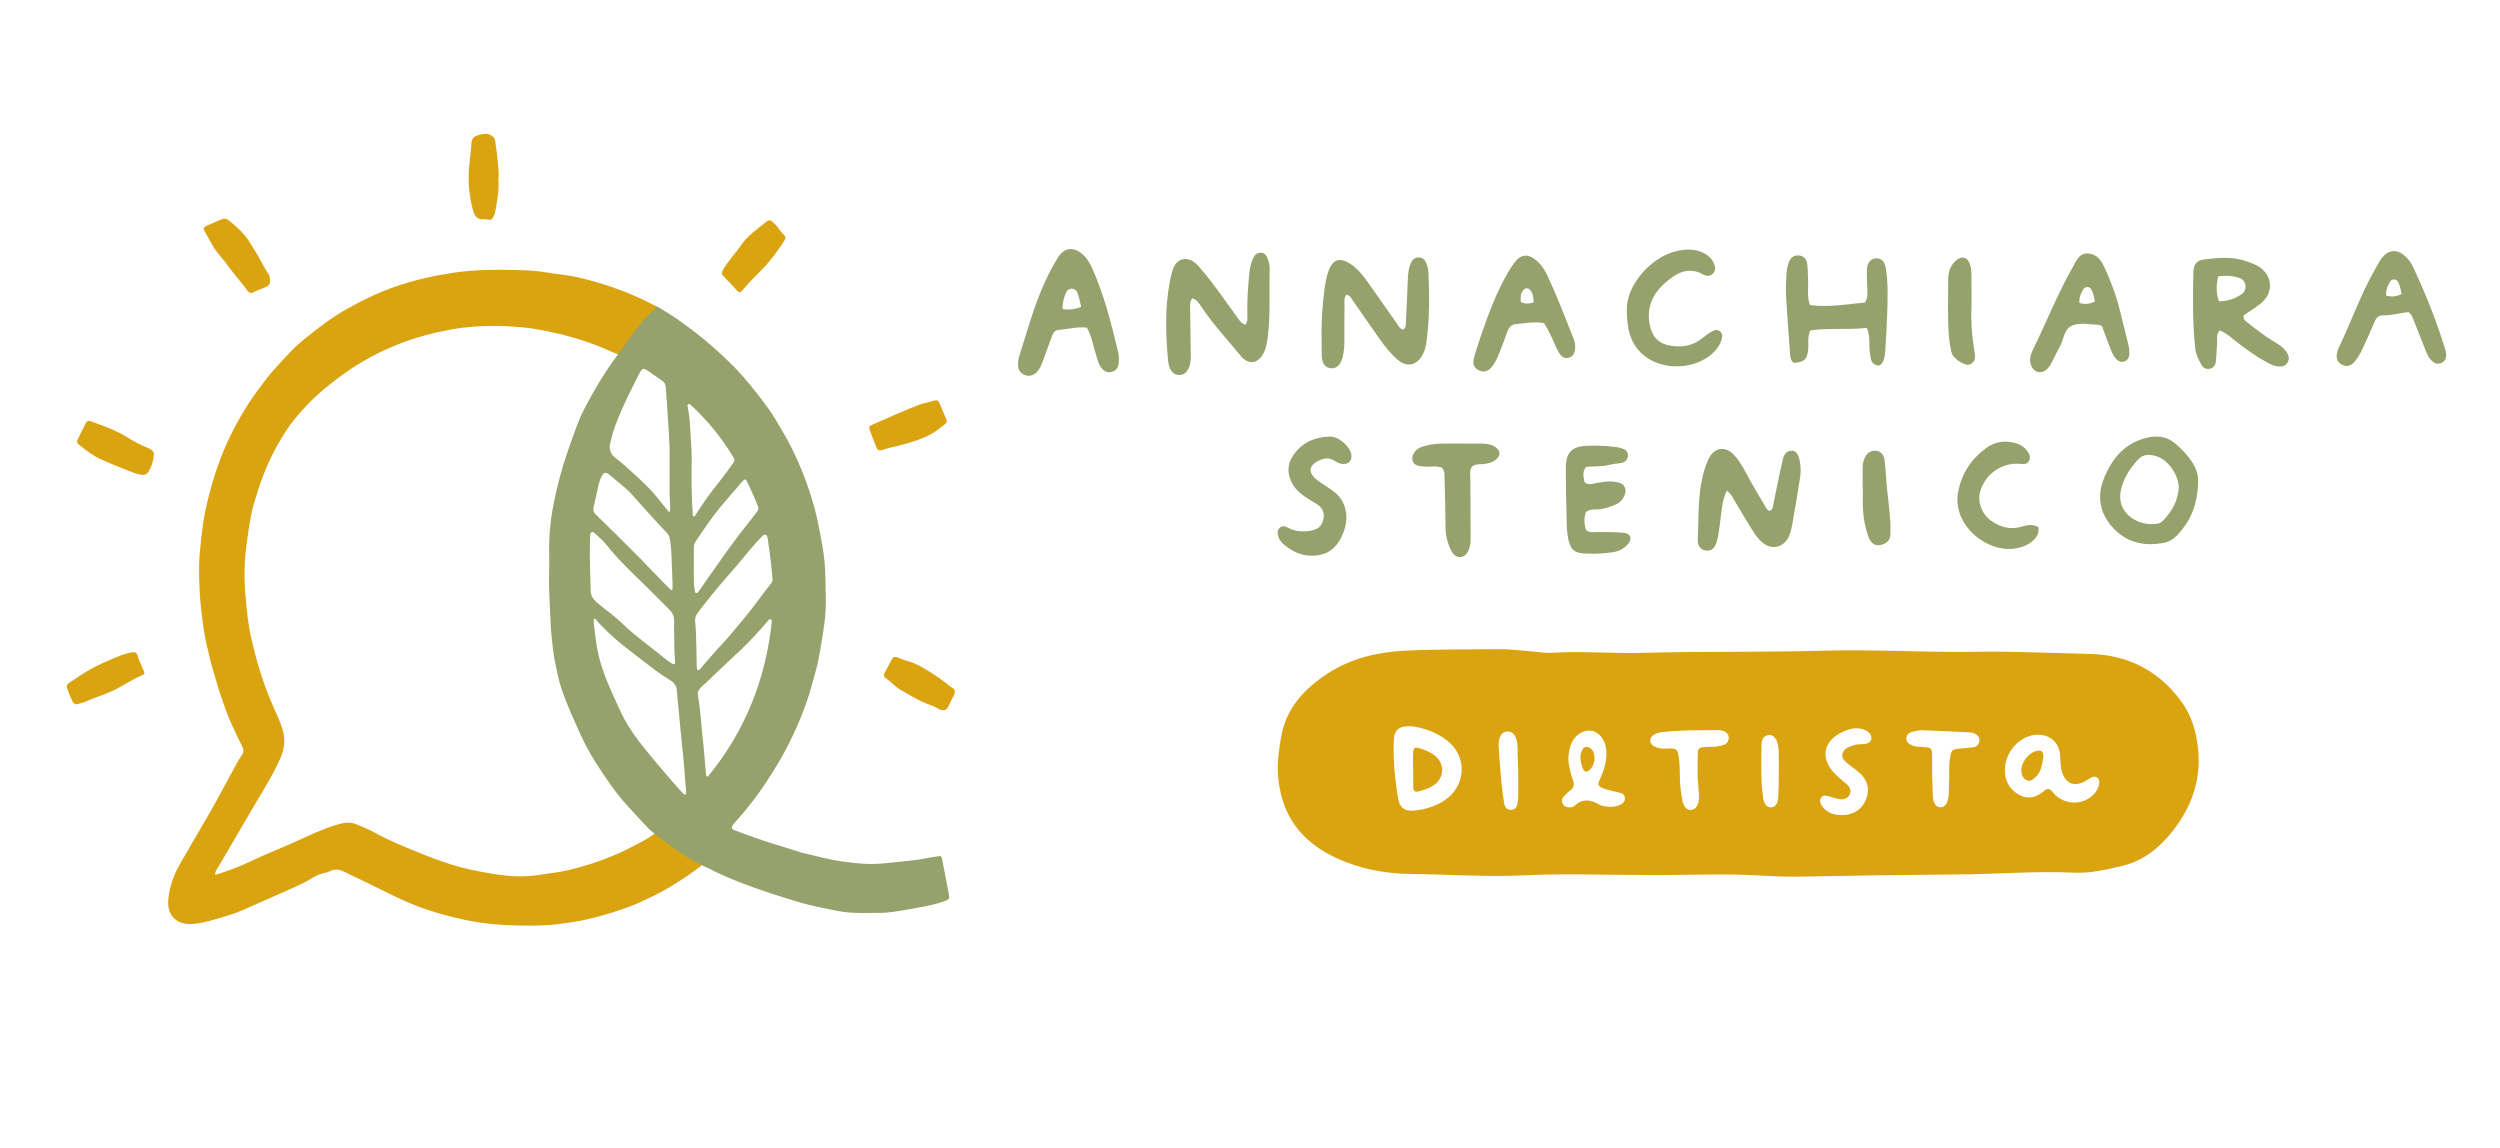
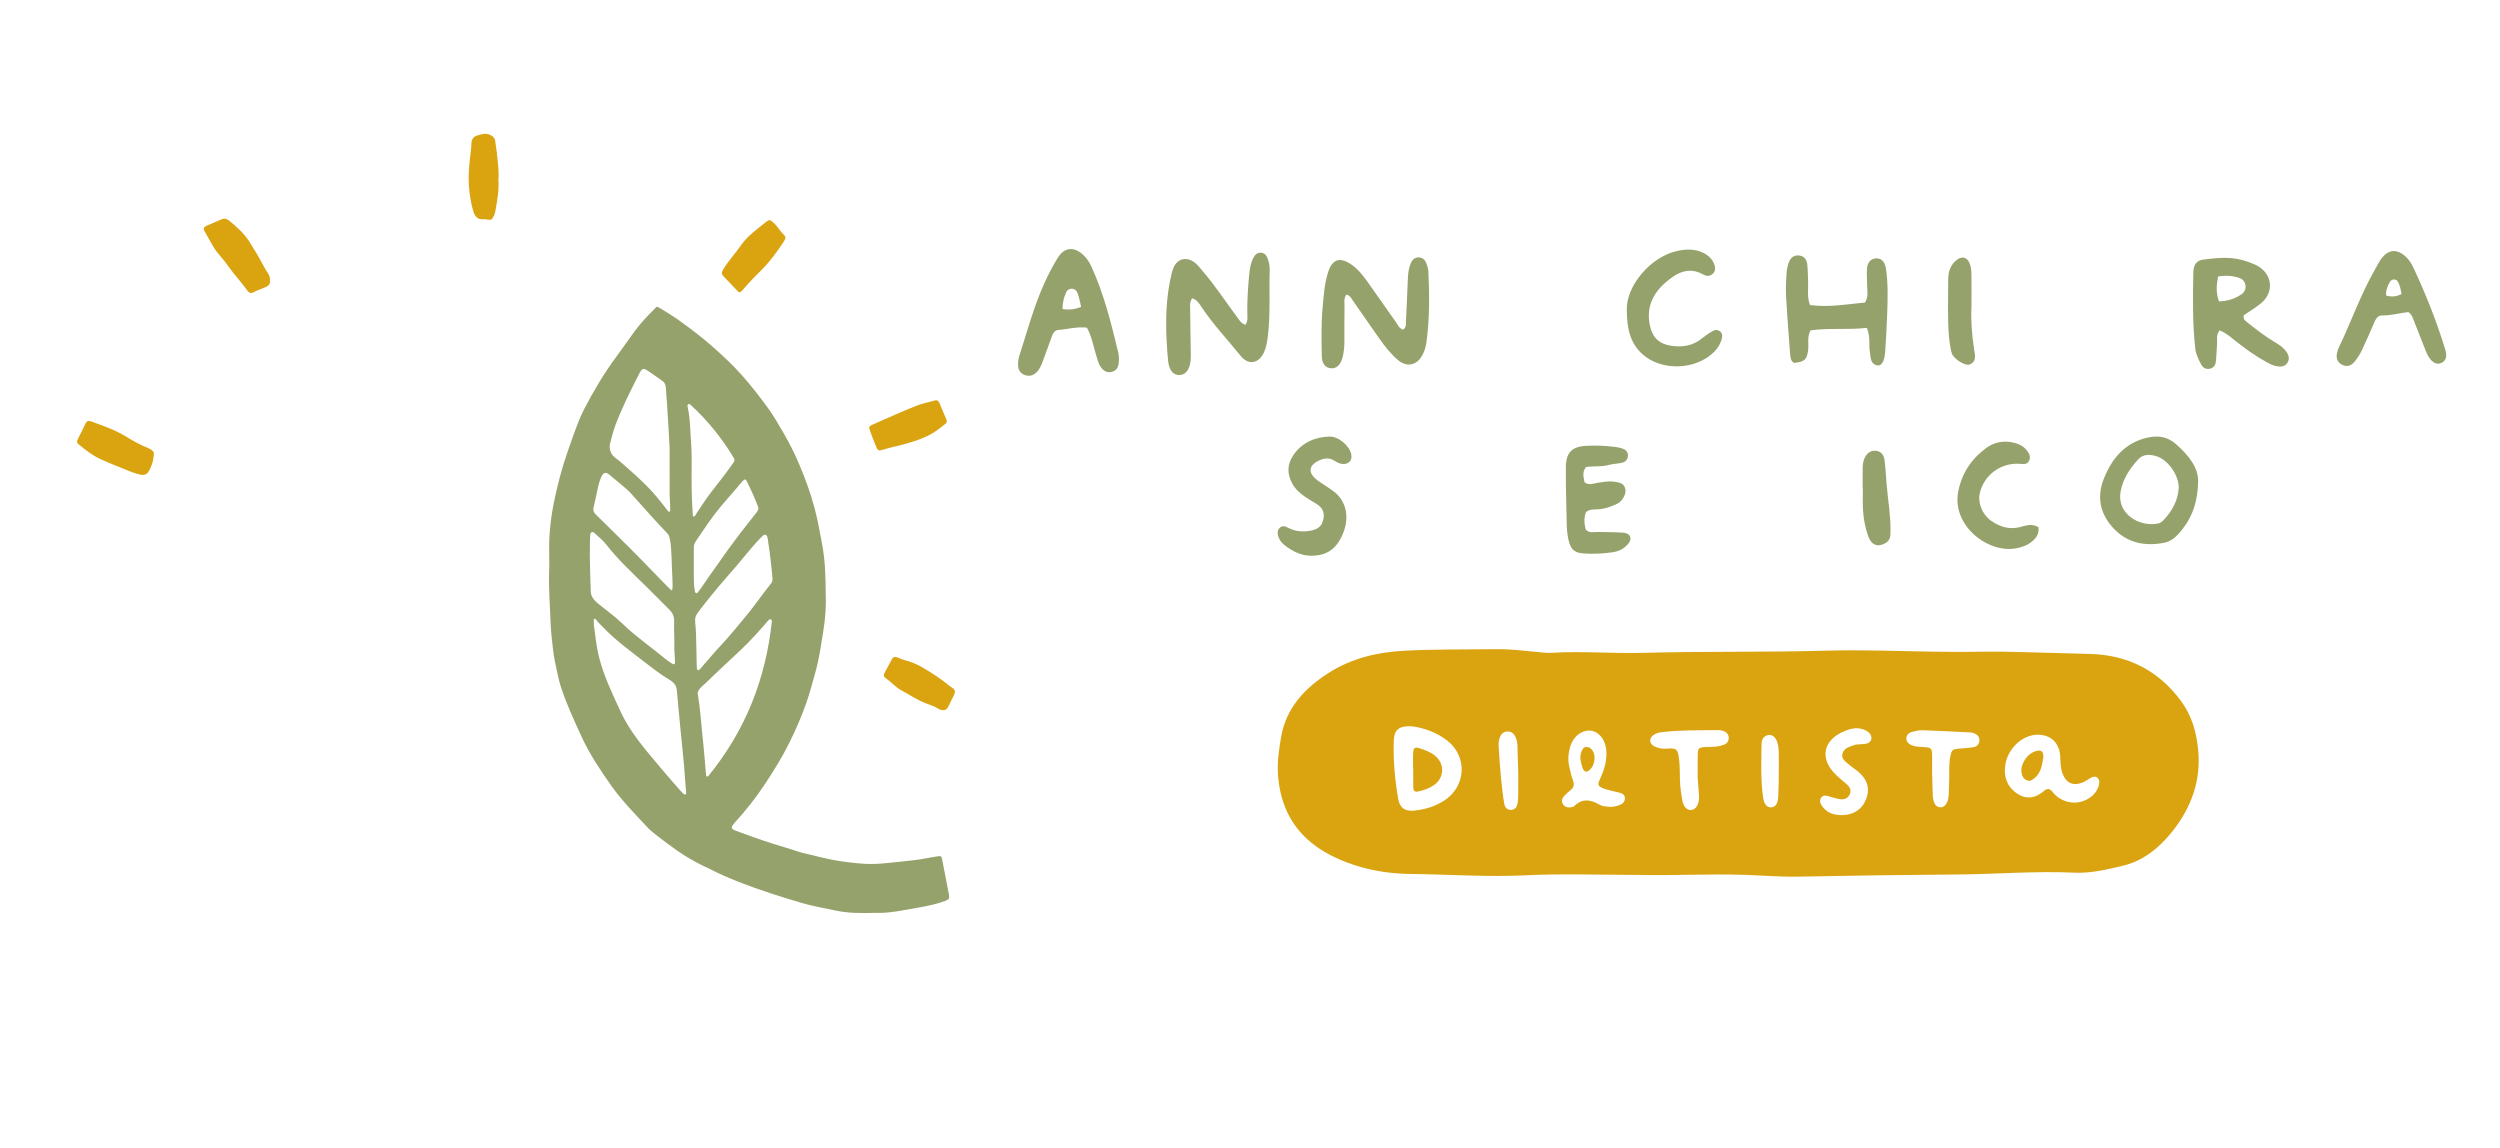
<svg xmlns="http://www.w3.org/2000/svg" viewBox="0 0 1398.18 642">
  <defs>
    <style>
      .cls-1 {
        fill: #daa310;
      }

      .cls-2 {
        fill: #95a26c;
      }
    </style>
  </defs>
  <g id="Da_selezione_Immagine" data-name="Da selezione Immagine">
    <g>
      <g>
-         <path class="cls-1" d="m120.49,489.25c7.26-2.16,13.97-4.79,20.53-7.92,6.37-3.04,12.92-5.7,19.41-8.48,3.74-1.6,7.41-3.31,11.11-5,6.6-3,13.25-5.92,20.39-7.48,2.44-.54,4.86-.37,7.14.54,3.86,1.55,7.69,3.15,11.34,5.2,7.7,4.31,15.94,7.47,24.07,10.84,5.81,2.41,11.71,4.53,17.69,6.47,7.65,2.49,15.49,4.03,23.44,5.27,5.26.82,10.49,1.5,15.8,1.45,4.64-.04,9.22-.6,13.81-1.36,4-.66,8.05-1.09,12.01-2,9.16-2.1,18.06-4.95,26.73-8.65,5.72-2.44,11.15-5.36,16.61-8.28,1.36-.73,2.65-1.6,3.91-2.5,3.86-2.74,2.57-1.04,3.94.05,7,5.56,14.89,9.75,22.37,14.58,2.31,1.5,2.37,1.52.29,3.08-5.43,4.06-11.03,7.83-16.88,11.28-5.6,3.3-11.42,6.12-17.33,8.76-3.17,1.42-6.46,2.62-9.75,3.74-6.23,2.12-12.55,3.89-18.97,5.37-5.29,1.22-10.64,1.93-15.99,2.62-3.63.47-7.31.64-10.98.77-3.58.13-7.16.07-10.75.02-10.26-.16-20.42-1.05-30.51-3.19-6.83-1.44-13.55-3.23-20.17-5.37-8.58-2.77-16.74-6.54-24.79-10.62-7.51-3.8-15.14-7.36-22.73-11.02-2.46-1.19-4.9-1.57-7.52-.28-1.46.72-3.09,1.13-4.69,1.5-3.29.77-5.91,2.87-8.8,4.39-3.52,1.85-7.14,3.48-10.77,5.04-8.09,3.48-16.08,7.17-24.14,10.71-3.18,1.4-6.48,2.6-9.82,3.57-6.31,1.82-12.55,4.03-19.18,4.42-7.92.47-13.95-4.26-13.2-13.37.61-7.39,3.12-14.34,6.88-20.79,4.57-7.85,9.08-15.74,13.68-23.57,2.01-3.42,4.03-6.83,5.91-10.33,3.85-7.16,7.73-14.29,11.64-21.42.93-1.69,1.89-3.38,3.01-4.95,1.25-1.74,1.06-3.3.14-5.12-2.14-4.23-4.22-8.5-6.12-12.83-2.22-5.05-4.07-10.24-5.82-15.48-1.78-5.32-3.17-10.76-4.85-16.11-.95-3.04-1.45-6.22-2.29-9.3-2.02-7.39-2.87-14.98-3.77-22.55-.9-7.58-1.12-15.19-1.18-22.84-.04-5.83.65-11.56,1.26-17.3.54-5.08,1.18-10.17,2.25-15.19,2.13-9.93,4.87-19.67,8.49-29.19,4.18-11,9.65-21.32,15.96-31.21,2.71-4.24,5.9-8.14,8.83-12.22,3.75-5.22,8.31-9.67,12.58-14.4,2.78-3.08,5.84-5.95,9.06-8.57,7.43-6.03,14.98-11.94,23.32-16.7,9-5.14,18.26-9.68,28.1-13.07,10.28-3.54,20.8-5.94,31.53-7.6,13.16-2.03,26.41-1.97,39.64-1.54,4.47.14,9.01.54,13.51,1.28,5.7.93,11.51,1.4,17.16,2.67,8.87,1.99,17.54,4.67,26.04,7.96,5.7,2.21,11.18,4.84,16.63,7.57.61.3,1.23.58,1.81.92,1.63.96,1.73,1.43.56,2.94-1.84,2.37-3.72,4.71-5.58,7.06-4.14,5.24-8.26,10.49-12.43,15.71-1.63,2.04-1.68,2-4.13,1.05-4.78-1.86-9.4-4.08-14.23-5.86-8.47-3.12-17.11-5.46-25.95-7.25-4.55-.92-9.12-1.77-13.72-2.1-5-.36-10-.84-15.05-.83-8.34.02-16.64.56-24.81,2.06-10.08,1.85-19.98,4.47-29.55,8.28-10.67,4.25-20.71,9.62-30.04,16.26-5.03,3.58-9.85,7.46-14.52,11.54-4.11,3.59-7.76,7.58-11.3,11.64-3.49,3.99-6.54,8.4-9.28,12.96-3.79,6.31-7.13,12.88-9.8,19.73-2.21,5.67-4.06,11.47-5.76,17.34-1.92,6.64-2.72,13.43-3.72,20.21-1.47,9.98-1.83,20.08-.96,30.06.73,8.42,1.48,16.93,3.4,25.23,2.78,11.98,6.3,23.73,11.09,35.09,2.07,4.9,4.51,9.65,6.14,14.73,1.79,5.59,1.43,10.93-.93,16.38-3.6,8.3-8.28,15.97-12.91,23.68-5.28,8.8-10.37,17.71-15.55,26.56-2.3,3.93-4.64,7.83-6.92,11.76-.56.96-1.35,1.89-1.11,3.47Z" />
+         <path class="cls-1" d="m120.49,489.25Z" />
        <path class="cls-1" d="m150.97,156.86c.31,1.84-.68,2.96-2.38,3.7-2.3,1.01-4.71,1.74-6.93,2.96-1.51.83-2.6,0-3.45-1.19-3.23-4.58-7.16-8.61-10.37-13.22-1.98-2.85-4.33-5.44-6.48-8.16-2.72-3.43-4.44-7.48-6.71-11.18-1.2-1.95-.89-2.69,1.15-3.63,2.63-1.21,5.36-2.22,7.99-3.43,1.62-.74,2.94-.47,4.27.61,4.2,3.43,8.27,6.99,11.24,11.61,2.93,4.56,5.71,9.19,8.21,14,.76,1.45,1.68,2.82,2.57,4.2.72,1.11.98,2.3.89,3.71Z" />
        <path class="cls-1" d="m86.04,254.22c-.34,4.26-1.49,7.03-3.01,9.61-1.26,2.15-3.47,1.91-5.46,1.41-2.06-.52-4.06-1.27-6.03-2.07-5.2-2.1-10.43-4.14-15.51-6.48-4.49-2.07-8.35-5.18-12.19-8.28-.94-.76-.89-1.63-.42-2.59,1.5-3.03,3.04-6.04,4.51-9.09.82-1.68,2.1-1.41,3.44-.92,6.71,2.47,13.48,4.82,19.59,8.63,3.78,2.36,7.69,4.47,11.83,6.12,2.3.92,3.55,2.28,3.25,3.65Z" />
        <path class="cls-1" d="m523.2,223.85c1.01-.11,1.71.43,2.08,1.26,1.39,3.19,2.72,6.4,4.05,9.61.37.9.19,1.69-.6,2.33-3.08,2.48-6.19,4.94-9.78,6.65-6.76,3.21-13.97,5.02-21.21,6.7-1.41.33-2.78.82-4.17,1.2-2.05.56-2.66.36-3.44-1.5-1.29-3.12-2.53-6.27-3.65-9.45-.67-1.9-.4-2.32,1.41-3.12,8.3-3.67,16.57-7.38,25-10.75,3.34-1.33,6.89-1.86,10.31-2.92Z" />
        <path class="cls-1" d="m278.72,100.45c.51,6.17-.71,11.95-1.71,17.76-.13.75-.35,1.51-.67,2.21-1.21,2.63-1.54,2.77-4.46,2.3-.38-.06-.78-.19-1.15-.14-3.45.46-5.09-1.35-6.03-4.44-1.2-3.91-1.82-7.92-2.26-11.94-.83-7.63.06-15.22,1.01-22.79.14-1.15.11-2.32.21-3.47.17-2.15,1.23-3.62,3.37-4.21,2.62-.72,5.2-1.61,7.83.09,1.13.73,1.91,1.52,2.08,2.93.35,2.97.92,5.92,1.17,8.9.35,4.33,1.11,8.64.62,12.8Z" />
        <path class="cls-1" d="m439.27,133.35c-.33.61-.71,1.5-1.24,2.29-3.59,5.27-7.27,10.47-11.79,15-3.62,3.62-7.26,7.21-10.54,11.15-1.93,2.32-2.26,2.13-4.19-.06-1.98-2.24-4.14-4.32-6.21-6.49-1.99-2.08-2.06-2.54-.54-5.03,2.83-4.63,6.58-8.58,9.65-13.02,3.77-5.45,9.14-9.09,14.15-13.16,1.47-1.19,2.18-1.17,3.56.07,1.01.9,1.96,1.88,2.78,2.94,1.12,1.46,2.12,3,3.47,4.26.49.46.96.97.91,2.03Z" />
-         <path class="cls-1" d="m42.85,393.86c-1.35.03-2.03-.91-2.45-1.85-1.07-2.37-2.03-4.79-2.91-7.23-.53-1.45.43-2.39,1.52-3.12,2.49-1.68,4.98-3.35,7.51-4.96,4.66-2.96,9.64-5.36,14.68-7.54,3.96-1.71,7.96-3.51,12.28-4.29,2-.36,2.94-.06,3.53,1.95.87,2.99,2.33,5.72,3.49,8.57.41,1.01.33,1.69-.69,2.11-6.19,2.51-11.57,6.55-17.7,9.25-4.69,2.06-9.6,3.54-14.25,5.66-1.57.71-3.33.99-5,1.47Z" />
        <path class="cls-1" d="m527.2,397.2c-.44-.13-1.37-.2-2.08-.64-2.31-1.44-4.91-2.32-7.38-3.26-4.85-1.84-9.05-4.73-13.54-7.15-3.36-1.81-5.76-4.81-8.91-6.89-1-.66-1.19-1.78-.63-2.85,1.38-2.65,2.81-5.28,4.25-7.9.61-1.12,1.63-1.32,2.75-.93,1.64.57,3.21,1.36,4.88,1.79,6.6,1.69,12.12,5.5,17.68,9.13,3.04,1.99,5.8,4.44,8.8,6.54,1.05.74,1.23,1.55.89,2.73-.46,1.61-1.49,2.92-2.11,4.44-.48,1.16-1.1,2.25-1.68,3.36-.52,1-1.26,1.71-2.92,1.63Z" />
      </g>
      <path class="cls-2" d="m530.72,500.34c-1.24-6.55-2.51-13.09-3.79-19.63-.38-1.92-.59-2.08-2.51-1.8-4.58.67-9.09,1.76-13.71,2.22-4.71.47-9.4,1.1-14.11,1.49-9.76,1.2-16.44.22-19.8-.11-7.8-.77-15.46-2.36-23.03-4.38-2.24-.6-4.57-.93-6.76-1.67-4.85-1.66-9.79-3.05-14.67-4.58-6.93-2.17-13.73-4.66-20.53-7.17-3.07-1.13-3.21-1.78-1.23-4.26.18-.23.38-.44.58-.65,6.14-6.72,11.75-13.86,16.76-21.46,4.95-7.51,9.71-15.13,13.68-23.24,3.53-7.23,6.79-14.56,9.4-22.15,2.01-5.84,3.62-11.82,5.25-17.79,1.96-7.21,2.94-14.58,4.16-21.9,1.26-7.52,1.68-15.17,1.4-20.84-.06-10.88-.41-19.71-2.1-28.5-1.26-6.55-2.37-13.09-4.09-19.55-2.31-8.63-5.32-16.97-8.84-25.15-2.52-5.87-5.37-11.57-8.6-17.1-2.78-4.76-5.5-9.56-8.74-14.03-4.54-6.26-9.3-12.32-14.43-18.14-5.02-5.69-10.55-10.79-16.17-15.8-6.13-5.46-12.69-10.44-19.4-15.2-3.15-2.24-6.48-4.23-9.76-6.28-2.88-1.61-2.17-1.31-3.59.08-4.09,3.98-7.98,8.17-11.36,12.77-3.37,4.6-6.58,9.34-9.98,13.91-6.86,9.23-12.67,19.05-17.96,29.22-1.07,2.06-2.05,4.18-2.92,6.34-2.34,5.88-4.42,11.86-6.5,17.84-3.25,9.34-5.71,18.88-7.66,28.53-1.87,9.26-2.79,18.67-2.56,28.16.09,3.54.06,7.09-.05,10.63-.29,9.25.5,18.48.82,27.71.1,2.83.31,5.65.61,8.47.53,5.05.98,10.11,2.13,15.08.96,4.14,1.62,8.35,2.93,12.42,3.1,9.6,7.33,18.72,11.52,27.87,4.49,9.82,10.43,18.74,16.63,27.53,6.28,8.89,13.94,16.56,21.32,24.49,4.7,4.23,16.47,12.73,19.71,14.7,4.8,2.92,8.58,4.99,14.24,7.59,9.4,4.93,22.57,9.85,33.99,13.6,5.69,1.87,11.42,3.63,17.17,5.32,6.33,1.86,12.8,2.95,19.22,4.32,6.94,1.48,14.02,1.48,21.09,1.31,2.61-.06,5.21.05,7.83-.21,5.68-.56,11.26-1.71,16.87-2.68,5.25-.91,10.46-1.96,15.46-3.83,2.15-.8,2.47-1.34,2.07-3.45Zm-189.46-252.54c.88-3.25,1.57-6.32,2.82-9.71,3.56-9.64,8.19-18.76,12.81-27.9,2.41-4.77,2.56-4.8,6.9-1.82,2.23,1.53,4.42,3.12,6.64,4.65,1.1.76,1.66,1.73,1.86,3.09.41,2.78.3,5.61.67,8.35.59,8.77,1.54,25.14,1.54,26.29.01,8.7,0,17.4.01,26.11,0,2.04.44,6.49.28,8.79-.04.55-.73.75-1.07.32-2.28-2.9-4.36-5.66-6.61-8.27-4.59-5.98-19.47-19.13-22.98-21.66-2.59-1.87-3.72-5.17-2.89-8.25Zm-3.89,17.24c.72-.78,1.97-.78,2.78-.08,2.8,2.42,10.2,8.23,12.39,10.63,5.87,6.45,10.62,12.04,18.36,20.27.91.97,1.94,1.98,2.81,3.04,1.74,2.12,1.92,13.66,2.04,17.52.16,5.19.65,11.2.25,13.36-.06.3-.43.44-.67.25-1.37-1.11-16.06-16.55-22.46-22.9-1.55-1.54-14.47-14.38-19.86-19.6-.93-.9-1.36-2.21-1.11-3.48.3-1.49.63-2.98,1.02-4.46.8-3.02,1.93-11.81,4.46-14.55Zm-6.98,65.85c-.25-9.39-.71-18.76-.44-28.12.04-1.32.09-2.64.17-3.96.06-1.09,1.39-1.62,2.18-.86,2.2,2.12,4.86,4.19,6.34,6.09,6.83,8.82,14.98,16.39,22.94,24.14,4.3,4.19,8.44,8.53,12.72,12.73,1.92,1.88,2.82,3.96,2.73,6.71-.16,4.93.19,9.06.1,13.99-.05,2.54.34,5.82.38,8.33.03,1.7-.36,1.94-1.84,1.07-2.84-1.68-5.23-3.96-7.84-5.96-4.55-3.48-9.01-7.06-13.47-10.66-2.35-1.9-4.56-3.96-6.73-6.05-4.21-4.05-8.86-7.22-13.54-11.11-.81-.68-1.58-1.43-2.19-2.29-.99-1.38-1.47-2.66-1.5-4.05Zm53.09,113.29c-.47.34-.94.08-1.29-.26-.69-.67-1.37-1.36-2.01-2.09-3.61-4.16-7.26-8.28-10.79-12.51-8.3-9.93-16.94-19.61-22.42-31.57-4.51-9.85-9.27-19.6-11.93-30.18-1.13-4.5-1.81-9.1-2.3-13.72-.09-.82-.85-4.45-.65-7.29.04-.53.71-.73,1.03-.3,1.3,1.77,2.72,3.05,4.03,4.42,7.22,7.58,15.73,13.67,23.93,20.04,4.4,3.41,8.86,6.78,13.64,9.65,2.6,1.56,3.81,3.55,3.84,6.22.77,8,1.37,14.4,2.1,22.2.77,8.3,1.37,12.87,1.91,19.31.41,5,.68,10.01,1.17,15.01.04.39.08.83-.26,1.08Zm3.95-156.76c-.74-9.93-.7-19.89-.59-29.84.07-6.19-.55-12.35-.86-18.51-.18-3.58-.51-7.29-1.27-10.88-.14-.65-.46-1.48.11-2.03.65-.62,1.36.21,1.87.68,8.93,8.23,16.65,17.73,22.99,28.1,1.72,2.82,1.51,2.38-1.12,6.08-3.26,4.6-6.75,9.04-10.24,13.46-3.07,3.88-5.69,8.1-8.5,12.19-.85,1.42-1.15,2.25-1.85,2.15-.66-.1-.51-.93-.55-1.4Zm.64,37.63c-.13-6.12.07-12.23-.03-18.35-.03-1.65.19-2.68,1.35-4.4,4.31-6.29,8.47-12.68,13.34-18.56,3.07-3.71,6.3-7.31,9.44-10.96,1.07-1.24,2.05-2.57,3.19-3.74,1.18-1.21,1.71-1.17,2.41.24,2.26,4.6,4.33,9.28,6.18,14.06.58,1.51-.33,2.62-1.15,3.68-3.08,3.97-6.26,7.85-9.29,11.85-3.97,5.26-7.9,10.56-11.61,16.01-1.13,1.66-2.29,3.29-3.5,4.9-2.18,2.89-6.12,9.15-8.24,11.66-.45.54-1.33.29-1.45-.41-.33-1.97-.57-3.2-.63-5.96Zm1.73,49.18c-.32-1-.18-19.58-.99-26.16-.24-1.93.09-3.53,1.27-5.15,2.66-3.68,5.55-7.17,8.4-10.71,4.6-5.72,9.53-11.15,14.28-16.73,4.58-5.38,8.84-11.08,14.1-16.09.67-.64,1.78-.37,2.13.49.54,1.34.48,2.56.72,3.86.88,4.83,2.31,18.43,2.34,20.36.01,1.03-.5,1.81-1.13,2.59-5.24,6.57-9.94,13.56-15.43,19.93-3.78,4.38-7.29,8.98-11.29,13.19-4.18,4.41-8.07,9.1-12.08,13.68-.34.39-.64.8-1.08,1.14-.43.33-1.08.1-1.24-.41Zm6.34,59.79c-.39.48-1.18.25-1.24-.37-.46-4.61-1.43-17.74-1.95-21.14-.92-9.22-1.41-17.02-2.72-24.52-.4-2.29,3.92-5.42,4.4-5.9,6.66-6.59,12.93-12.22,19.73-18.68,5.17-4.91,10.01-10.2,14.64-15.65.34-.39.68-.79,1.09-1.18.64-.6,1.69-.06,1.6.81-3.44,32.64-14.99,61.48-35.55,86.63Z" />
    </g>
  </g>
  <g id="Livello_7_Immagine" data-name="Livello 7 Immagine">
    <g>
      <g>
        <path class="cls-2" d="m666.7,166.83c-1.57,2.44-1.07,4.88-1.06,7.16.04,8.03.26,16.05.34,24.08.03,2.6-.03,5.22-1.1,7.68-1.03,2.37-2.68,4.01-5.39,4-2.72-.02-4.39-1.7-5.32-4.09-.47-1.19-.77-2.5-.89-3.78-1.38-15.17-1.89-30.32,1.19-45.37.48-2.33.95-4.72,1.88-6.88,2.1-4.87,6.84-6.14,11.28-3.18,2.01,1.34,3.4,3.31,4.96,5.12,6.95,8.08,12.76,17,19.11,25.52,1.25,1.68,2.25,3.69,4.79,4.56,1.55-1.99,1.14-4.21,1.1-6.26-.13-7.39.38-14.74,1.07-22.09.31-3.26.87-6.46,2.46-9.38.88-1.62,2.18-2.72,4.16-2.59,2.02.14,3.01,1.51,3.66,3.22.78,2.05,1.21,4.19,1.15,6.37-.37,12.57.52,25.17-1.1,37.71-.39,3.03-.87,6.03-2.25,8.78-3.08,6.11-8.62,6.88-12.9,1.59-7.38-9.09-15.44-17.63-21.95-27.42-1.25-1.89-2.49-3.99-5.19-4.76Z" />
        <path class="cls-2" d="m753.05,164.74c-1.7,2.18-1.06,4.43-1.09,6.51-.12,6.51-.09,13.03-.08,19.54,0,3.05-.24,6.08-1.01,9.04-1.11,4.23-3.35,6.34-6.43,6.16-3.11-.18-5.16-2.57-5.22-7.05-.12-8.9-.36-17.8.46-26.69.62-6.7,1.01-13.42,3.05-19.91,2.3-7.28,6.4-8.8,12.7-4.64,3.88,2.57,6.71,6.16,9.36,9.88,5.29,7.42,10.48,14.92,15.76,22.36,1.19,1.68,1.97,3.83,4.17,4.44,1.99-1.45,1.5-3.33,1.59-4.97.4-7.59.73-15.17,1.03-22.76.11-2.83.3-5.64,1.24-8.34.83-2.39,2.08-4.44,4.97-4.34,2.93.09,3.93,2.36,4.66,4.72.32,1.03.59,2.11.64,3.18.62,13.24.73,26.47-1.1,39.64-.36,2.6-1.12,5.1-2.42,7.39-3.18,5.59-8.72,6.59-13.61,2.35-3.96-3.43-7.22-7.51-10.22-11.79-4.98-7.11-9.92-14.26-14.91-21.37-.85-1.21-1.42-2.73-3.53-3.34Z" />
        <path class="cls-2" d="m607.86,183.24c-5.68-.65-10.75.91-15.9,1.28-2.57.18-3.28,2.54-4.04,4.6-1.64,4.48-3.24,8.98-4.91,13.45-.76,2.04-1.67,4.02-3.24,5.59-1.85,1.84-4.09,2.49-6.56,1.61-2.51-.89-3.8-2.9-3.84-5.5-.02-1.71.15-3.5.67-5.12,4.46-13.83,8.17-27.92,14.23-41.18,2.16-4.72,4.57-9.37,7.3-13.79,3.65-5.92,9.02-6.44,14.13-1.74,2.11,1.94,3.62,4.31,4.8,6.9,6.97,15.29,10.98,31.51,14.89,47.75.45,1.86.43,3.89.29,5.81-.19,2.58-1.46,4.58-4.17,5.15-2.72.58-4.6-.88-5.99-2.98-1.46-2.2-1.95-4.8-2.72-7.29-1.47-4.73-2.26-9.7-4.93-14.55Zm-3.24-11.6c-.59-2.9-1.13-5.57-2.14-8.09-1.06-2.65-4.88-2.82-6.11-.24-1.41,2.95-2.12,6.04-2.14,9.5,3.66.61,6.72.28,10.39-1.16Z" />
-         <path class="cls-2" d="m965.74,274.42c-2.9,6.11-2.92,12.01-3.74,17.7-.52,3.65-.8,7.35-1.89,10.88-.88,2.85-2.37,5.34-5.9,4.93-3.47-.4-4.84-3.13-4.7-6.07.71-14.89-.4-30.03,5.61-44.26,3.18-7.54,9.84-8.77,15.23-2.57,3.72,4.28,6.07,9.49,8.84,14.4,2.88,5.1,5.89,10.12,8.9,15.15.3.51.94.81,1.48,1.26,2.14-.74,1.97-2.7,2.3-4.26,1.58-7.43,2.95-14.9,4.68-22.29.71-3.01.99-6.84,5.31-7.22,2.72-.24,4.52,2.61,5.04,8.01.23,2.35.19,4.79-.17,7.12-1.4,9-2.94,17.98-4.52,26.96-.34,1.91-.89,3.82-1.63,5.61-2.65,6.37-9.65,8.15-14.92,3.66-1.95-1.66-3.61-3.78-5-5.95-3.5-5.48-6.76-11.12-10.13-16.69-1.22-2-2.07-4.28-4.79-6.38Z" />
        <path class="cls-2" d="m1241.42,184.74c-2.23,2.67-1.28,5.15-1.47,7.44-.29,3.45-.29,6.94-.73,10.37-.27,2.07-1.67,3.55-3.92,3.75-1.93.18-3.36-.8-4.24-2.45-1.53-2.87-2.96-5.74-3.33-9.1-1.53-14.06-1.36-28.17-1.06-42.26.1-4.73,1.87-6.86,5.81-7.36,8.19-1.05,16.41-1.81,24.42,1.18,2.03.76,4.13,1.45,5.97,2.54,8.11,4.8,8.97,14.7,1.7,20.71-3.14,2.59-6.69,4.68-9.74,6.78-.37,2.41,1.08,3.2,2.23,4.12,4.92,3.93,9.93,7.74,15.34,10.99,2.24,1.34,4.43,2.76,6.03,4.89,1.53,2.03,2.33,4.25.81,6.62-1.38,2.14-3.6,2.2-5.82,1.89-2.19-.31-4.08-1.42-5.99-2.45-6.31-3.44-12.09-7.66-17.69-12.13-2.51-2.01-4.97-4.16-8.32-5.49Zm-.43-16.21c4.98-.08,9.01-1.48,12.68-3.99,3.41-2.34,2.76-7.69-1.14-9.05-3.83-1.33-7.72-1.58-12-.87-.92,4.69-1.32,8.87.47,13.91Z" />
        <path class="cls-2" d="m1012.28,170.59c10.48,1.47,20.66-.51,30.77-1.39,2.04-3.25,1.2-6.34,1.2-9.3,0-3.26-.34-6.53-.08-9.76.29-3.59,2.39-5.6,5.17-5.66,2.78-.06,4.78,1.78,5.36,5.47,1.34,8.42,1.04,16.91.76,25.38-.23,7.16-.65,14.33-1.14,21.48-.37,5.29-2.04,8.08-4.48,7.54-3.9-.86-3.55-4.45-4.06-7.34-.75-4.21.44-8.67-1.73-13.66-10.37,1.27-20.91-.08-31.49,1.42-2.01,3.75-.87,7.54-1.33,11.11-.69,5.33-2.02,6.54-8,7.08-1.86-1.28-1.93-3.31-2.08-5.24-.8-10.61-1.65-21.23-2.25-31.85-.24-4.32.02-8.69.26-13.02.11-1.93.55-3.89,1.15-5.73.88-2.71,2.7-4.52,5.78-4.25,2.79.25,4.31,2.22,4.64,4.74.42,3.21.31,6.49.49,9.74.24,4.26-.73,8.64,1.06,13.25Z" />
-         <path class="cls-2" d="m1175.57,182.39c-1.31-.53-1.51-.67-1.71-.68-4.97-.2-10.32-1.51-14.81.27-4.9,1.95-4.82,8.3-7.34,12.49-1.89,3.15-3.22,6.65-5.13,9.79-2.12,3.47-4.93,4.58-7.55,3.51-2.45-1-4.08-4.29-3.57-7.71.22-1.47.78-2.93,1.44-4.28,7.55-15.61,14-31.76,22.6-46.87,1.95-3.42,3.41-7.4,8.24-7.16,4.69.23,7.29,3.58,9.09,7.44,3.75,8.08,6.86,16.41,8.94,25.09,1.46,6.12,3.06,12.2,4.52,18.32,1.35,5.66.5,8.86-2.38,9.63-2.86.77-5.28-1.35-7.44-6.8-1.75-4.41-3.34-8.88-4.89-13.04Zm-3.99-13.73c-.45-2.45-.82-4.75-1.94-6.78-.97-1.75-3.5-1.8-4.53-.08-1.43,2.4-2.41,4.78-2.14,7.66,2.98.84,5.45.69,8.6-.8Z" />
-         <path class="cls-2" d="m863.57,180.7c-5.63-.96-10.75.1-15.91.59-2.9.28-3.97,2.21-4.82,4.58-1.54,4.29-3.05,8.59-4.79,12.8-.9,2.19-2.09,4.31-3.48,6.23-1.82,2.5-4.41,3.66-7.42,2.29-3.12-1.42-3.6-4.18-2.76-7.17,1.05-3.76,2.23-7.49,3.5-11.18,4.29-12.53,8.79-24.99,15.5-36.49,1.09-1.87,2.25-3.73,3.56-5.45,3.64-4.77,7.6-5.18,12.22-1.3,2.35,1.98,4.22,4.4,5.56,7.16,5.77,11.93,10.41,24.34,15.31,36.64.73,1.82,1.09,3.76.86,5.75-.26,2.3-1.09,4.28-3.55,4.93-2.16.57-3.89-.51-5.04-2.19-1.09-1.59-1.93-3.38-2.69-5.17-1.78-4.18-3.69-8.27-6.04-12Zm-5.83-11.56c-.33-4.16-.4-5.02-2.06-7.08-.87-1.07-2.51-1.11-3.43-.08-1.8,2.01-1.79,2.82-1.76,6.79,2.14,1.33,4.4,1.19,7.25.37Z" />
        <path class="cls-2" d="m1229.34,269.61c-.37,13.37-4.51,21.97-11.37,29.4-2.11,2.28-4.73,3.99-7.75,4.57-11.2,2.14-21.24-.11-28.98-8.96-7.06-8.08-8.55-17.32-4.47-27.3,4.58-11.19,11.69-19.65,24.13-22.55,5.93-1.38,11.15-.59,15.82,3.41,7.56,6.46,13.06,13.94,12.6,21.44Zm-10.84,2.97c-.08-7.06-5.98-15.35-12.36-17.39-3.63-1.16-7.48-1.38-10.31,1.73-4.72,5.17-8.57,10.94-9.85,18.02-2.24,12.37,10.48,20.01,20.99,17.84,1-.21,2.04-.87,2.76-1.61,5.16-5.29,8.46-11.47,8.77-18.58Z" />
        <path class="cls-2" d="m909.84,173.71c-.73-13.34,13.23-30.54,28.98-33.54,4.55-.87,9.07-.93,13.41,1.06,2.85,1.31,5.13,3.27,6.38,6.21.8,1.88,1.01,3.83-.52,5.48-1.57,1.7-3.62,1.66-5.39.66-8.43-4.78-15.15-.87-21.24,4.43-7.36,6.4-10.93,14.47-8.62,24.44,1.54,6.64,5.26,9.98,12.05,10.97,6.31.92,12.08-.13,17.13-4.29,1.67-1.37,3.47-2.61,5.33-3.72,1.54-.91,3.27-1.33,4.82.1,1.3,1.2,1.13,2.75.71,4.24-.79,2.77-2.27,5.13-4.33,7.16-10.26,10.11-29.19,10.77-39.95,1.21-6.86-6.09-8.66-14.24-8.76-24.4Z" />
        <path class="cls-2" d="m908.4,251.29c3.19,1.63,2.58,6.49-.88,7.41-2.57.68-5.25.63-7.7,1.31-4.21,1.18-8.63.58-12.79,1.15-2.45,3.04-1.23,5.93-.85,8.56,2.68,1.97,5.01.62,7.27.29,3.02-.43,6.01-1.05,9.07-.63,2.81.39,5.83.69,6.51,4.26.51,2.68-1.69,6.69-4.46,8.03-3.53,1.71-7.2,3.01-11.21,3.2-2.13.1-4.39-.14-6.39,1.54-1.21,3.22-1,6.59-.07,9.86,2.16,2.11,4.65,1.17,6.96,1.24,4.73.14,9.48,0,14.18.43,3.87.35,5.04,3.31,2.51,6.27-2.21,2.58-5.09,4.11-8.44,4.62-5.39.81-10.83,1.05-16.25.72-6.22-.38-8.1-3.06-9.19-10.56-.23-1.6-.37-3.24-.41-4.85-.27-10.95-.58-21.91-.52-32.86.05-8.12,3.39-11.57,11.41-11.95,5.19-.25,10.45-.08,15.6.56,1.89.24,3.9.52,5.64,1.41Z" />
        <path class="cls-2" d="m733.55,310.8c-5.54.08-10.56-2.3-15.1-5.9-1.55-1.23-2.83-2.72-3.46-4.65-.55-1.71-.78-3.45.58-4.91,1.48-1.59,3.16-1.06,4.76-.21,3.8,2.03,7.84,2.43,12.03,1.79,4.78-.74,6.89-2.58,7.78-6.62.87-3.99-.84-6.7-4.17-8.67-2.06-1.22-4.09-2.48-6.07-3.81-2.92-1.96-5.49-4.3-7.19-7.43-2.95-5.43-2.93-10.74.7-15.95,4.89-7.02,11.88-9.96,20.09-10.28,5.04-.2,11.29,5.16,12.24,10.02.63,3.24-1.41,5.52-4.76,5.31-1.8-.11-3.34-.96-4.81-1.88-2.67-1.67-5.36-1.45-8.09-.25-6.25,2.76-6.84,6.96-1.41,11.13,3.1,2.38,6.58,4.25,9.64,6.67,6.36,5.02,8.31,13.53,5.28,21.9-3.37,9.33-9.11,13.8-18.04,13.72Z" />
-         <path class="cls-2" d="m806.5,261.61c-3.23-1.36-6.75-.3-10.16-.71-2.8-.33-5.91-.26-6.47-4.04-.37-2.51,1.96-5.8,5.06-6.87,3.71-1.27,7.6-1.86,11.52-1.91,7.38-.08,14.75,0,22.13.03,2.4.01,4.79.25,6.95,1.41,3.93,2.1,4.09,5.63.35,8.08-1.85,1.22-3.99,1.63-6.17,1.89-2.12.25-4.37-.1-6.35,1.32-1.65,2.02-1.03,4.49-1.03,6.81.01,10.85.14,21.7.16,32.55,0,2.6-.05,5.23-1.21,7.65-.99,2.06-2.35,3.72-4.86,3.73-2.2,0-3.61-1.38-4.56-3.19-2.14-4.09-3.36-8.39-3.39-13.09-.06-9.11-.33-18.22-.55-27.34-.05-2.14.18-4.38-1.43-6.35Z" />
        <path class="cls-2" d="m1140.07,294.82c.5,4.16-1.67,6.5-4.29,8.53-2.09,1.62-4.57,2.46-7.12,3.08-16.05,3.91-37.15-12.18-33.51-31.33,1.97-10.34,7.34-18.45,15.73-24.58,4.85-3.54,10.33-4.31,16.11-2.76,2.57.69,4.84,1.95,6.51,4.07,1.4,1.77,2.42,3.74,1.25,5.98-1.13,2.17-3.25,1.72-5.2,1.59-10.52-.76-20.01,6.27-22.33,16.52-1.21,5.35,1.46,11.92,6.38,15.34,4.81,3.34,9.97,5.04,15.97,3.56,3.25-.8,6.65-2.28,10.49,0Z" />
        <path class="cls-2" d="m1102.6,171.42c-.39,6.6.1,15.24,1.44,23.86.48,3.05,1.66,6.77-2.38,8.54-2.43,1.06-8.72-2.86-9.97-5.96-.4-.99-.6-2.09-.78-3.15-.35-2.14-.74-4.28-.92-6.44-.85-10.62-.42-21.26-.41-31.9,0-3.77.89-7.32,3.74-10.11,3.71-3.62,7.26-2.75,8.66,2.27.46,1.65.57,3.43.59,5.15.07,5.21.03,10.42.03,17.74Z" />
        <path class="cls-2" d="m1041.72,273.01c0-3.69-.04-7.39.02-11.08.03-1.96.23-3.92,1.07-5.73,1.2-2.56,3.08-4.26,6.05-4.11,3.12.16,4.71,2.34,5.08,5.08.62,4.51.81,9.08,1.19,13.62.71,8.66,2.27,17.24,2.17,25.96-.03,2.61.11,5.25-2.63,6.89-4.31,2.57-8.02,1.36-9.78-3.6-1.76-4.93-2.73-10.08-2.99-15.31-.2-3.9-.04-7.82-.04-11.73-.05,0-.09,0-.14,0Z" />
      </g>
      <path class="cls-2" d="m1367.3,194.67c-4.65-15.17-10.52-29.87-17.21-44.26-1.01-2.17-2.14-4.27-3.81-6.03-5.48-5.79-11.16-5.21-15.36,1.61-1.02,1.66-1.91,3.41-2.87,5.11-7.88,13.8-13.09,28.84-19.94,43.12-.47.97-.82,2.02-1.06,3.07-.64,2.83.05,5.24,2.72,6.66,2.7,1.44,5.2.62,7-1.57,1.64-1.99,3.07-4.23,4.19-6.55,2.35-4.88,4.47-9.88,6.63-14.86.98-2.25,1.93-4.65,4.84-4.58,5.01.12,9.8-1.37,14.5-1.86,1.64,1.11,2.18,2.53,2.74,3.94,2.3,5.86,4.57,11.73,6.91,17.57.81,2.02,1.72,4,3.28,5.58,1.47,1.5,3.24,2.27,5.3,1.46,2.35-.92,3.14-2.88,2.9-5.26-.11-1.07-.44-2.13-.75-3.16Zm-32.79-29.39c-.28-2.92.73-5.33,2.19-7.75,1.01-1.68,3.46-1.63,4.43.08,1.16,2.06,1.53,4.39,1.99,6.87-3.15,1.5-5.62,1.64-8.6.8Z" />
      <g>
        <path class="cls-1" d="m915.07,489.31c-20.64,0-41.31-.78-61.9.22-21.54,1.04-42.97-.52-64.45-.76-12.13-.13-24.24-2.12-35.72-6.55-7.93-3.06-15.32-6.92-21.74-12.77-10.63-9.68-15.39-21.87-16.49-35.74-.56-7.17.49-14.33,1.69-21.39,2.75-16.21,13.04-27.21,26.17-35.71,13.06-8.46,27.77-11.94,43.26-12.71,16.93-.85,33.86-.61,50.79-.84,7.65-.1,15.17.82,22.73,1.53,2.81.26,5.65.69,8.44.51,16.94-1.08,33.89.5,50.81.03,34.1-.94,68.21-.27,102.3-1.23,26.49-.74,52.96.91,79.45.66,6.71-.06,13.44-.18,20.16-.08,16.06.26,32.11.89,48.17,1.25,21.05.48,38.55,9.19,51.25,26.62,5.99,8.22,8.5,17.55,9.41,27.37,1.56,16.86-3.83,31.69-14.13,44.86-2.13,2.73-4.5,5.32-7,7.72-6.06,5.78-12.95,9.99-21.3,11.96-8.91,2.1-17.77,4.23-26.99,3.8-21.73-1.02-43.41.87-65.12,1.01-29.75.2-59.51.64-89.26,1.22-10.01.19-19.96-.68-29.93-1.01-20.19-.66-40.41.52-60.6.02Zm-125.29-83.12c-7.39-.36-10.09,1.82-10.29,8.31-.34,10.87.64,21.69,2.51,32.4.87,4.95,3.84,6.97,8.93,6.45,5.88-.61,11.49-2.24,16.55-5.46,12.41-7.89,13.5-24.6,1.97-33.65-6.09-4.78-13.31-7.16-19.68-8.04Zm349.99,4.71c-8.41-.05-16.73,7.39-18.22,16.62-1.04,6.44.63,12.1,6.19,16.04,5.42,3.84,10.65,2.9,15.44-1.22,2.01-1.73,3.31-1.28,4.79.61,2.36,2.99,5.5,4.85,9.25,5.63,7.43,1.54,15.42-3.21,16.74-9.93.27-1.37.17-2.67-.87-3.61-1.09-.99-2.43-.79-3.64-.12-1.52.83-2.91,1.93-4.49,2.6-5.34,2.29-9.34.53-11.43-4.86-1.2-3.1-1.15-6.36-1.31-9.61-.36-7.44-5.17-12.11-12.44-12.15Zm-241.33,10.63c-.04-.82-.03-1.69-.14-2.55-.73-5.85-4.44-10.08-9.08-10.38-4.65-.3-9.26,3.3-10.93,8.59-1.13,3.57-1.5,7.24-.78,10.92.54,2.75,1.17,5.53,2.16,8.14.9,2.37.69,4.1-1.35,5.69-1.36,1.06-2.67,2.23-3.79,3.54-1.03,1.21-1.35,2.7-.42,4.21.89,1.45,2.24,2.02,3.86,1.86.84-.08,1.91-.18,2.45-.71,4.68-4.65,9.46-3.56,14.49-.64,1.24.72,2.92.75,4.42.96,2.43.35,4.77-.18,6.97-1.16,1.43-.64,2.47-1.78,2.46-3.52-.02-1.83-1.19-2.68-2.78-3.1-1.47-.39-2.96-.68-4.42-1.06-1.67-.44-3.39-.76-4.96-1.43-2.92-1.25-3.24-2.02-1.86-4.96,2.14-4.57,3.67-9.26,3.7-14.4Zm51.03,13.53c0-4.3-.06-8.21.01-12.12.09-4.78.29-4.94,5.29-5.19,1.74-.09,3.49,0,5.2-.22,1.49-.19,2.98-.58,4.39-1.12,1.53-.59,2.43-1.91,2.48-3.53.06-1.93-1.05-3.31-2.8-4-.99-.38-2.12-.57-3.18-.55-10.42.15-20.86-.13-31.24,1.13-1.75.21-3.44.56-4.89,1.61-2.53,1.84-2.38,4.87.39,6.3,1.95,1.01,4.16,1.46,6.32,1.35,6.22-.32,7.08-.69,7.82,7.96.33,3.89.14,7.82.4,11.72.2,3.02.67,6.04,1.18,9.03.22,1.25.66,2.56,1.35,3.62,1.8,2.76,5.26,2.58,6.9-.29,1.12-1.96,1.25-4.14,1.09-6.33-.23-3.25-.49-6.49-.71-9.36Zm80.53,20.82c6.51.03,11.51-3.27,13.69-9.01,2.25-5.92.69-11.1-4.72-15.54-1.51-1.24-3.2-2.25-4.65-3.54-1.89-1.68-4.65-3.2-3.91-6.21.75-3.05,3.79-3.92,6.45-4.85,1-.35,2.13-.36,3.2-.48,1.29-.14,2.63-.03,3.87-.37,2.75-.74,3.55-3.35,1.82-5.57-1.12-1.44-2.68-2.11-4.38-2.6-3.32-.95-6.45-.17-9.5,1.06-12.48,5.03-14.52,15.59-4.78,24.87,1.88,1.79,3.97,3.36,5.89,5.1,1.77,1.6,2.59,3.61,1.39,5.82-1.16,2.15-3.3,2.78-5.59,2.37-2.12-.39-4.19-1.07-6.27-1.67-1.56-.45-3.07-.58-4.06.96-.94,1.45-.48,2.92.38,4.26,2.61,4.08,6.59,5.36,11.16,5.4Zm50.6-22.84c.1,0-.1,0,0,0,0,3.47.29,6.95.31,10.42,0,1.96.11,3.93.97,5.74.58,1.22,1.54,2.11,2.96,2.27,1.72.19,2.93-.66,3.74-2.07.88-1.53,1.21-3.25,1.28-5,.12-3.04.23-6.08.29-9.12.08-3.9-.23-7.82.52-11.7.84-4.32,1.1-4.54,5.42-4.92,2.59-.23,5.2-.35,7.75-.8,1.85-.33,3.07-1.68,3.18-3.64.13-2.31-1.33-3.55-3.33-4.25-.61-.21-1.27-.33-1.91-.36-8.88-.43-17.77-.91-26.66-1.21-1.91-.06-3.86.47-5.75.94-1.82.45-3.15,1.62-3.19,3.62-.04,1.98,1.27,3.1,3,3.84,2.06.88,4.23.85,6.39,1,4.81.33,4.94.48,5,5.47.04,3.26,0,6.51,0,9.77Zm-231.49-.55c-.13,0,.13,0,0,0,0-4.55-.39-9.1-.39-13.65,0-2.18-.1-4.33-1.01-6.37-.97-2.17-2.49-3.59-4.99-3.35-2.21.21-3.4,1.7-4.06,3.7-.62,1.9-.59,3.85-.45,5.8.39,5.62.75,11.24,1.29,16.84.46,4.73,1.01,9.46,1.81,14.15.34,2.02,1.78,3.59,4.14,3.3,1.95-.24,2.97-1.7,3.27-3.55.24-1.49.36-3.01.38-4.52.05-4.12.02-8.23.02-12.35Zm145.71.01c.08,0-.08,0,0,0,0-4.11.08-8.23-.04-12.34-.05-1.71-.29-3.47-.81-5.09-.93-2.92-3.03-4.46-5.15-3.96-2.45.58-3.59,2.43-3.63,4.78-.17,9.95-.5,19.93.8,29.83.55,4.22,2.34,6.07,4.81,5.8,2.23-.24,3.55-2.1,3.73-6.04.19-4.32.29-8.66.29-12.99Z" />
        <path class="cls-1" d="m790.32,430.37c0-3.23-.14-6.47.04-9.69.14-2.43,1.06-3,3.43-2.25,3.08.98,6.14,2.09,8.71,4.15,5.62,4.51,5.36,12.45-.54,16.51-2.7,1.86-5.75,2.91-8.94,3.59-1.62.34-2.55-.43-2.6-1.97-.09-3.44-.03-6.89-.03-10.34h-.07Z" />
        <path class="cls-1" d="m1142.77,423.65c-.67,3.87-1.13,8.24-4.68,11.32-1.3,1.13-2.71,2.28-4.63,1.38-1.7-.79-2.56-2.21-2.87-4.03-.85-4.99,3.22-11.04,8.34-12.33,2.79-.71,4,.32,3.84,3.66Z" />
      </g>
      <path class="cls-1" d="m885.08,429.51c-.82-2.86-1.95-5.99-.55-9.27.52-1.2,1.09-2.45,2.7-2.47,1.42-.02,2.48.66,3.29,1.8,2.23,3.12,1.45,8.59-1.62,11.17-1.67,1.4-2.84,1.1-3.83-1.23Z" />
    </g>
  </g>
</svg>